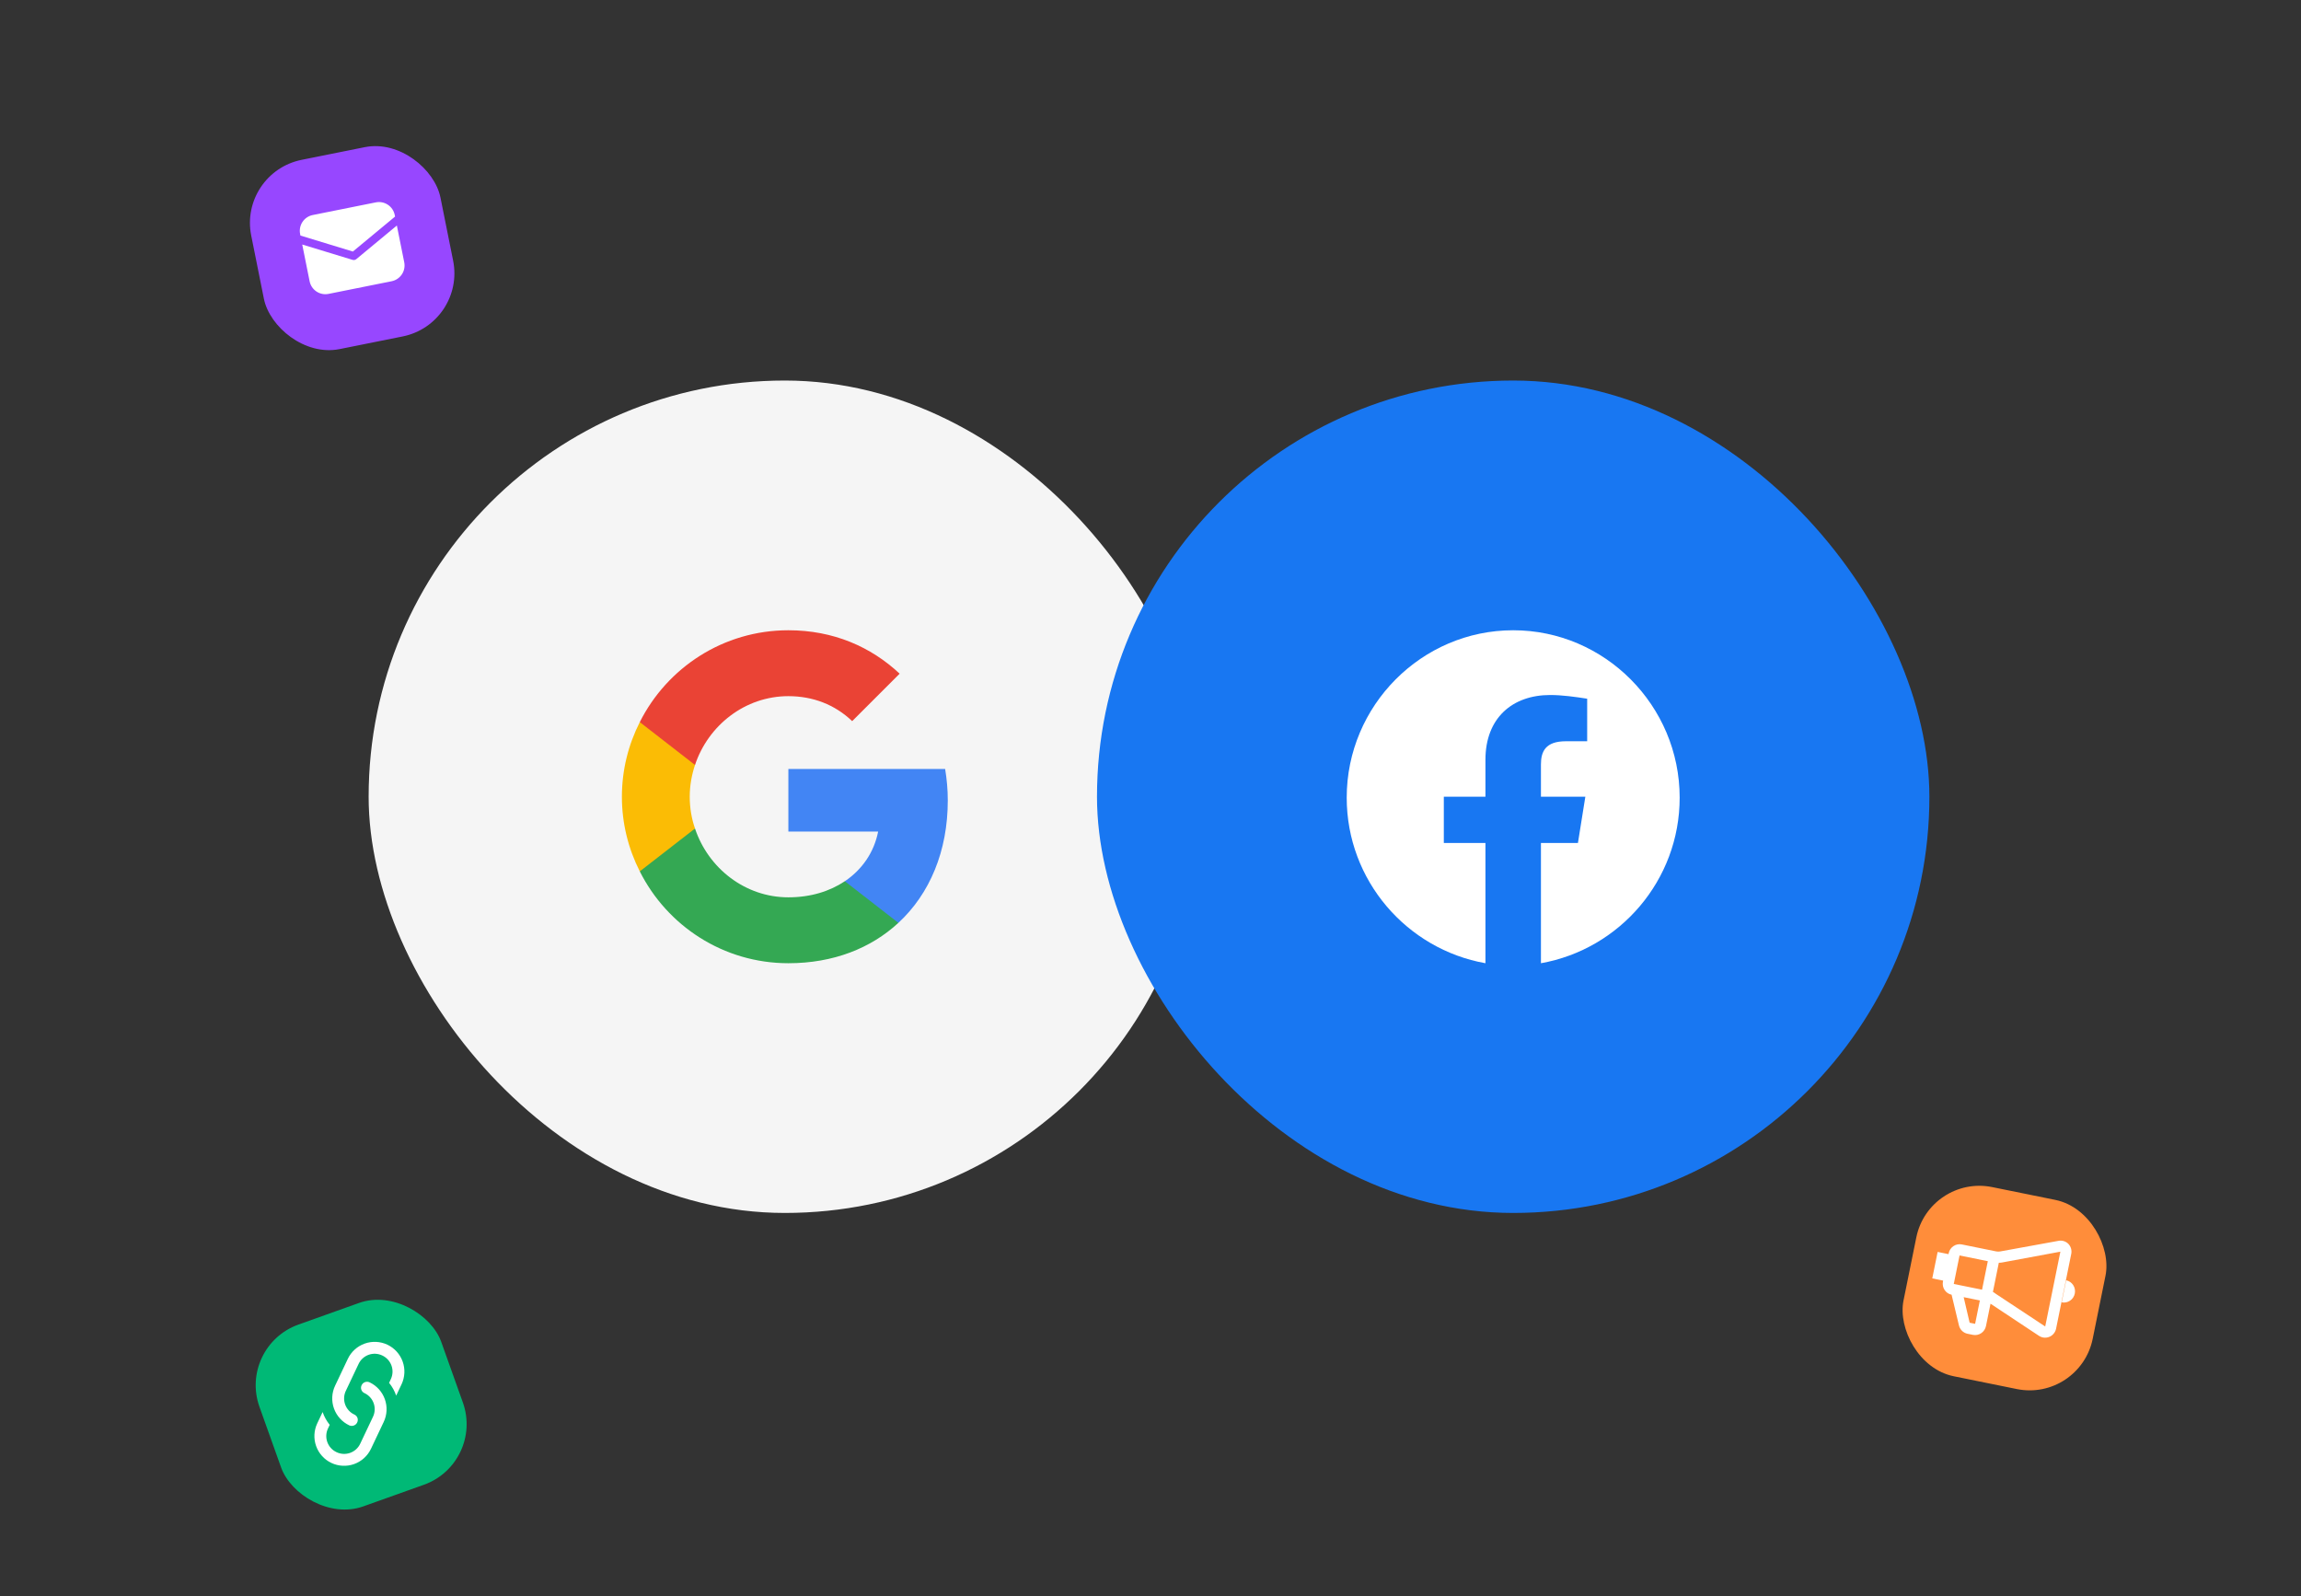
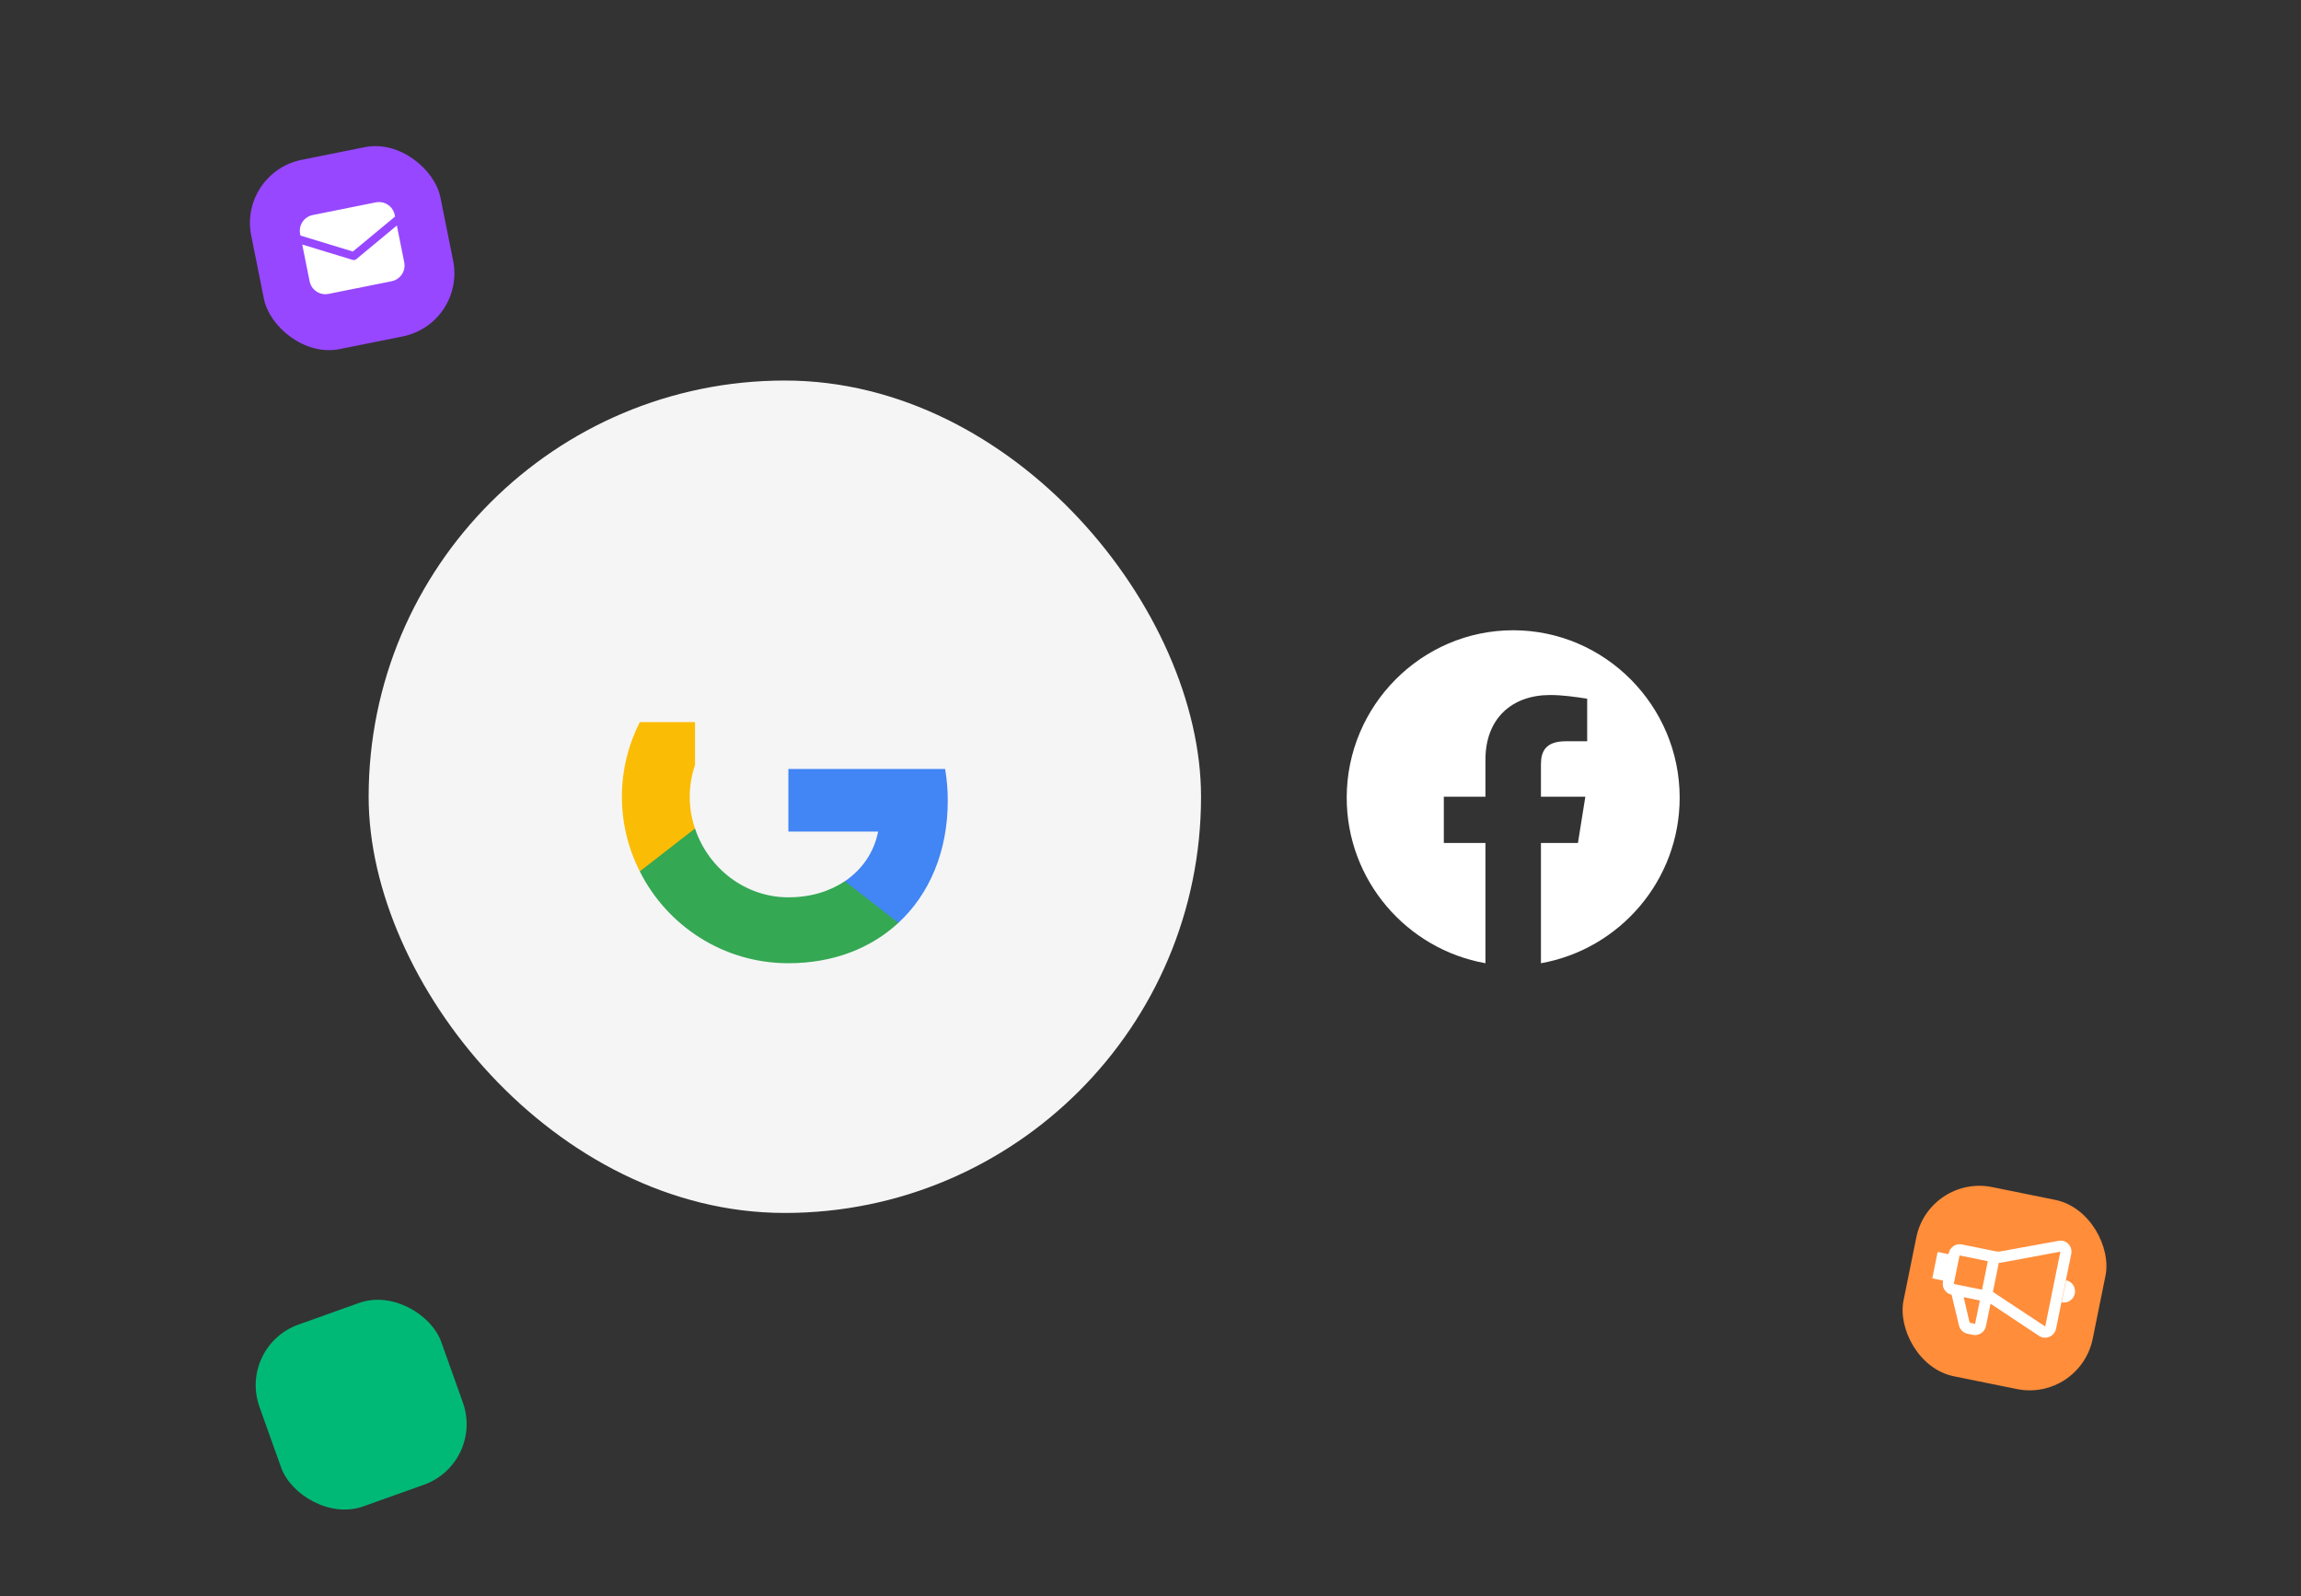
<svg xmlns="http://www.w3.org/2000/svg" fill="none" height="537" viewBox="0 0 774 537" width="774">
  <rect x="0" y="0" width="774" height="537" fill="#333333" stroke="none" />
  <rect fill="#F5F5F5" height="280" rx="140" width="280" x="124" y="128" />
  <path d="M318.81 269.26C318.81 265.574 318.484 262.074 317.924 258.667H265.19V279.714H295.384C294.03 286.62 290.064 292.454 284.184 296.42V310.42H302.197C312.744 300.667 318.81 286.294 318.81 269.26Z" fill="#4285F4" />
  <path d="M265.189 324C280.309 324 292.956 318.96 302.196 310.42L284.182 296.42C279.142 299.78 272.749 301.833 265.189 301.833C250.582 301.833 238.216 291.987 233.782 278.687H215.209V293.107C224.402 311.4 243.302 324 265.189 324Z" fill="#34A853" />
  <path d="M233.784 278.687C232.617 275.327 232.01 271.734 232.01 268C232.01 264.267 232.664 260.674 233.784 257.314V242.894H215.21C211.384 250.454 209.19 258.947 209.19 268C209.19 277.054 211.384 285.547 215.21 293.107L233.784 278.687Z" fill="#FBBC05" />
-   <path d="M265.189 234.167C273.449 234.167 280.822 237.013 286.656 242.567L302.616 226.607C292.956 217.553 280.309 212 265.189 212C243.302 212 224.402 224.6 215.209 242.893L233.782 257.313C238.216 244.013 250.582 234.167 265.189 234.167Z" fill="#EA4335" />
-   <rect fill="#1877F2" height="280" rx="140" width="280" x="369" y="128" />
  <path clip-rule="evenodd" d="M453 268.313C453 296.154 473.221 319.305 499.667 324V283.554H485.667V268H499.667V255.554C499.667 241.554 508.687 233.779 521.446 233.779C525.487 233.779 529.846 234.4 533.887 235.021V249.333H526.733C519.887 249.333 518.333 252.754 518.333 257.113V268H533.267L530.779 283.554H518.333V324C544.779 319.305 565 296.159 565 268.313C565 237.34 539.8 212 509 212C478.2 212 453 237.34 453 268.313Z" fill="white" fill-rule="evenodd" />
  <rect fill="#9747FF" height="64.929" rx="21.643" transform="rotate(-11.351 80.245 58.024)" width="64.929" x="80.245" y="58.024" />
  <path d="M105.192 72.332C103.785 72.615 102.548 73.444 101.752 74.639C100.957 75.833 100.669 77.295 100.952 78.702L101.059 79.235L118.694 84.61L132.889 72.848L132.781 72.312C132.499 70.905 131.669 69.668 130.474 68.873C129.28 68.078 127.818 67.79 126.411 68.072L105.192 72.332ZM133.493 75.859L119.859 87.158C119.687 87.3 119.482 87.398 119.262 87.442C119.043 87.486 118.816 87.475 118.602 87.41L101.664 82.248L104.146 94.617C104.429 96.023 105.259 97.261 106.453 98.056C107.648 98.851 109.109 99.139 110.516 98.856L131.736 94.597C133.143 94.314 134.38 93.485 135.175 92.29C135.97 91.095 136.258 89.634 135.976 88.227L133.493 75.859Z" fill="white" />
  <rect fill="#FF8D3A" height="64.929" rx="21.643" transform="rotate(11.466 648.906 395)" width="64.929" x="648.906" y="395" />
  <path d="M695.73 418.381C695.294 417.949 694.759 417.633 694.173 417.46C693.587 417.287 692.967 417.263 692.367 417.39L672.854 420.939C672.391 421.029 671.916 421.027 671.455 420.933L659.899 418.59C658.929 418.393 657.919 418.595 657.093 419.152C656.266 419.708 655.689 420.573 655.49 421.557L655.429 421.854L651.773 421.112L649.967 430.014L653.624 430.756L653.546 431.141C653.372 432.114 653.581 433.115 654.127 433.93C654.673 434.745 655.513 435.31 656.468 435.503L658.943 445.829C659.111 446.525 659.47 447.157 659.978 447.654C660.486 448.15 661.123 448.491 661.815 448.636L663.658 449.01C664.625 449.198 665.627 448.991 666.448 448.434C667.268 447.877 667.84 447.015 668.038 446.037L669.561 438.529L685.885 449.348C686.287 449.613 686.735 449.798 687.206 449.894C687.939 450.03 688.697 449.947 689.387 449.656C689.935 449.424 690.421 449.064 690.805 448.604C691.19 448.145 691.461 447.6 691.597 447.015L696.719 421.764C696.839 421.159 696.811 420.535 696.639 419.946C696.467 419.356 696.155 418.819 695.73 418.381ZM668.654 424.227L666.71 433.812L657.203 431.883L659.146 422.299L668.654 424.227ZM664.381 445.295L662.538 444.921L660.535 436.328L665.976 437.432L664.381 445.295ZM671.359 435.218C671.049 434.967 670.717 434.745 670.367 434.553L672.353 424.761C672.738 424.759 673.123 424.723 673.502 424.654L693.062 421.022L687.959 446.184L671.359 435.218ZM695.007 430.654L693.503 438.072C694.473 438.268 695.482 438.066 696.309 437.51C697.136 436.953 697.712 436.088 697.912 435.104C698.111 434.121 697.917 433.099 697.373 432.264C696.828 431.43 695.977 430.85 695.007 430.654Z" fill="white" />
  <g clip-path="url(#clip0_1149_5790)">
    <rect fill="#00B976" height="64.929" rx="21.643" transform="rotate(-19.639 80 452.822)" width="64.929" x="80" y="452.822" />
    <g clip-path="url(#clip1_1149_5790)">
-       <path d="M119.185 475.809C120.22 476.268 120.65 477.473 120.14 478.484C119.667 479.48 118.462 479.911 117.465 479.438C115.07 478.301 113.225 476.26 112.334 473.763C111.442 471.266 111.579 468.517 112.713 466.121L117.001 457.073C118.139 454.678 120.18 452.833 122.677 451.942C125.174 451.051 127.922 451.187 130.319 452.321C132.713 453.458 134.559 455.499 135.45 457.996C136.341 460.493 136.205 463.242 135.071 465.638L133.266 469.446C132.734 467.895 131.937 466.438 130.886 465.157L131.448 463.937C131.79 463.226 131.987 462.454 132.029 461.667C132.07 460.879 131.955 460.091 131.69 459.349C131.425 458.606 131.015 457.923 130.485 457.34C129.954 456.756 129.313 456.284 128.598 455.95C127.888 455.608 127.116 455.411 126.328 455.37C125.541 455.328 124.753 455.443 124.01 455.708C123.267 455.973 122.585 456.383 122.001 456.914C121.418 457.444 120.946 458.086 120.612 458.8L116.335 467.822C115.993 468.533 115.796 469.304 115.755 470.092C115.713 470.88 115.828 471.668 116.093 472.41C116.358 473.153 116.768 473.836 117.299 474.419C117.83 475.003 118.471 475.475 119.185 475.809ZM121.647 465.927C122.12 464.93 123.325 464.5 124.322 464.972C126.717 466.109 128.562 468.151 129.453 470.648C130.344 473.145 130.208 475.893 129.074 478.29L124.786 487.337C123.648 489.732 121.607 491.578 119.11 492.469C116.613 493.36 113.865 493.223 111.468 492.09C109.073 490.952 107.228 488.911 106.337 486.414C105.446 483.917 105.582 481.169 106.716 478.772L108.521 474.964C109.053 476.515 109.849 477.972 110.908 479.272L110.338 480.474C109.997 481.184 109.799 481.956 109.758 482.743C109.716 483.531 109.831 484.319 110.097 485.062C110.362 485.804 110.771 486.487 111.302 487.071C111.833 487.654 112.474 488.126 113.188 488.46C113.899 488.802 114.671 488.999 115.458 489.041C116.246 489.082 117.034 488.967 117.777 488.702C118.519 488.437 119.202 488.027 119.785 487.497C120.369 486.966 120.841 486.325 121.175 485.61L125.452 476.588C125.793 475.877 125.991 475.106 126.032 474.318C126.074 473.531 125.958 472.743 125.693 472C125.428 471.257 125.019 470.574 124.488 469.991C123.957 469.408 123.316 468.935 122.602 468.601C122.357 468.495 122.138 468.34 121.956 468.146C121.774 467.951 121.634 467.722 121.545 467.471C121.455 467.22 121.418 466.954 121.436 466.688C121.453 466.422 121.525 466.163 121.647 465.927Z" fill="white" />
-     </g>
+       </g>
  </g>
  <defs>
    <clipPath id="clip0_1149_5790">
      <rect fill="white" height="64.929" rx="21.643" transform="rotate(-19.639 80 452.822)" width="64.929" x="80" y="452.822" />
    </clipPath>
    <clipPath id="clip1_1149_5790">
-       <rect fill="white" height="48" transform="translate(90.224 457.667) rotate(-19.639)" width="48" />
-     </clipPath>
+       </clipPath>
  </defs>
</svg>